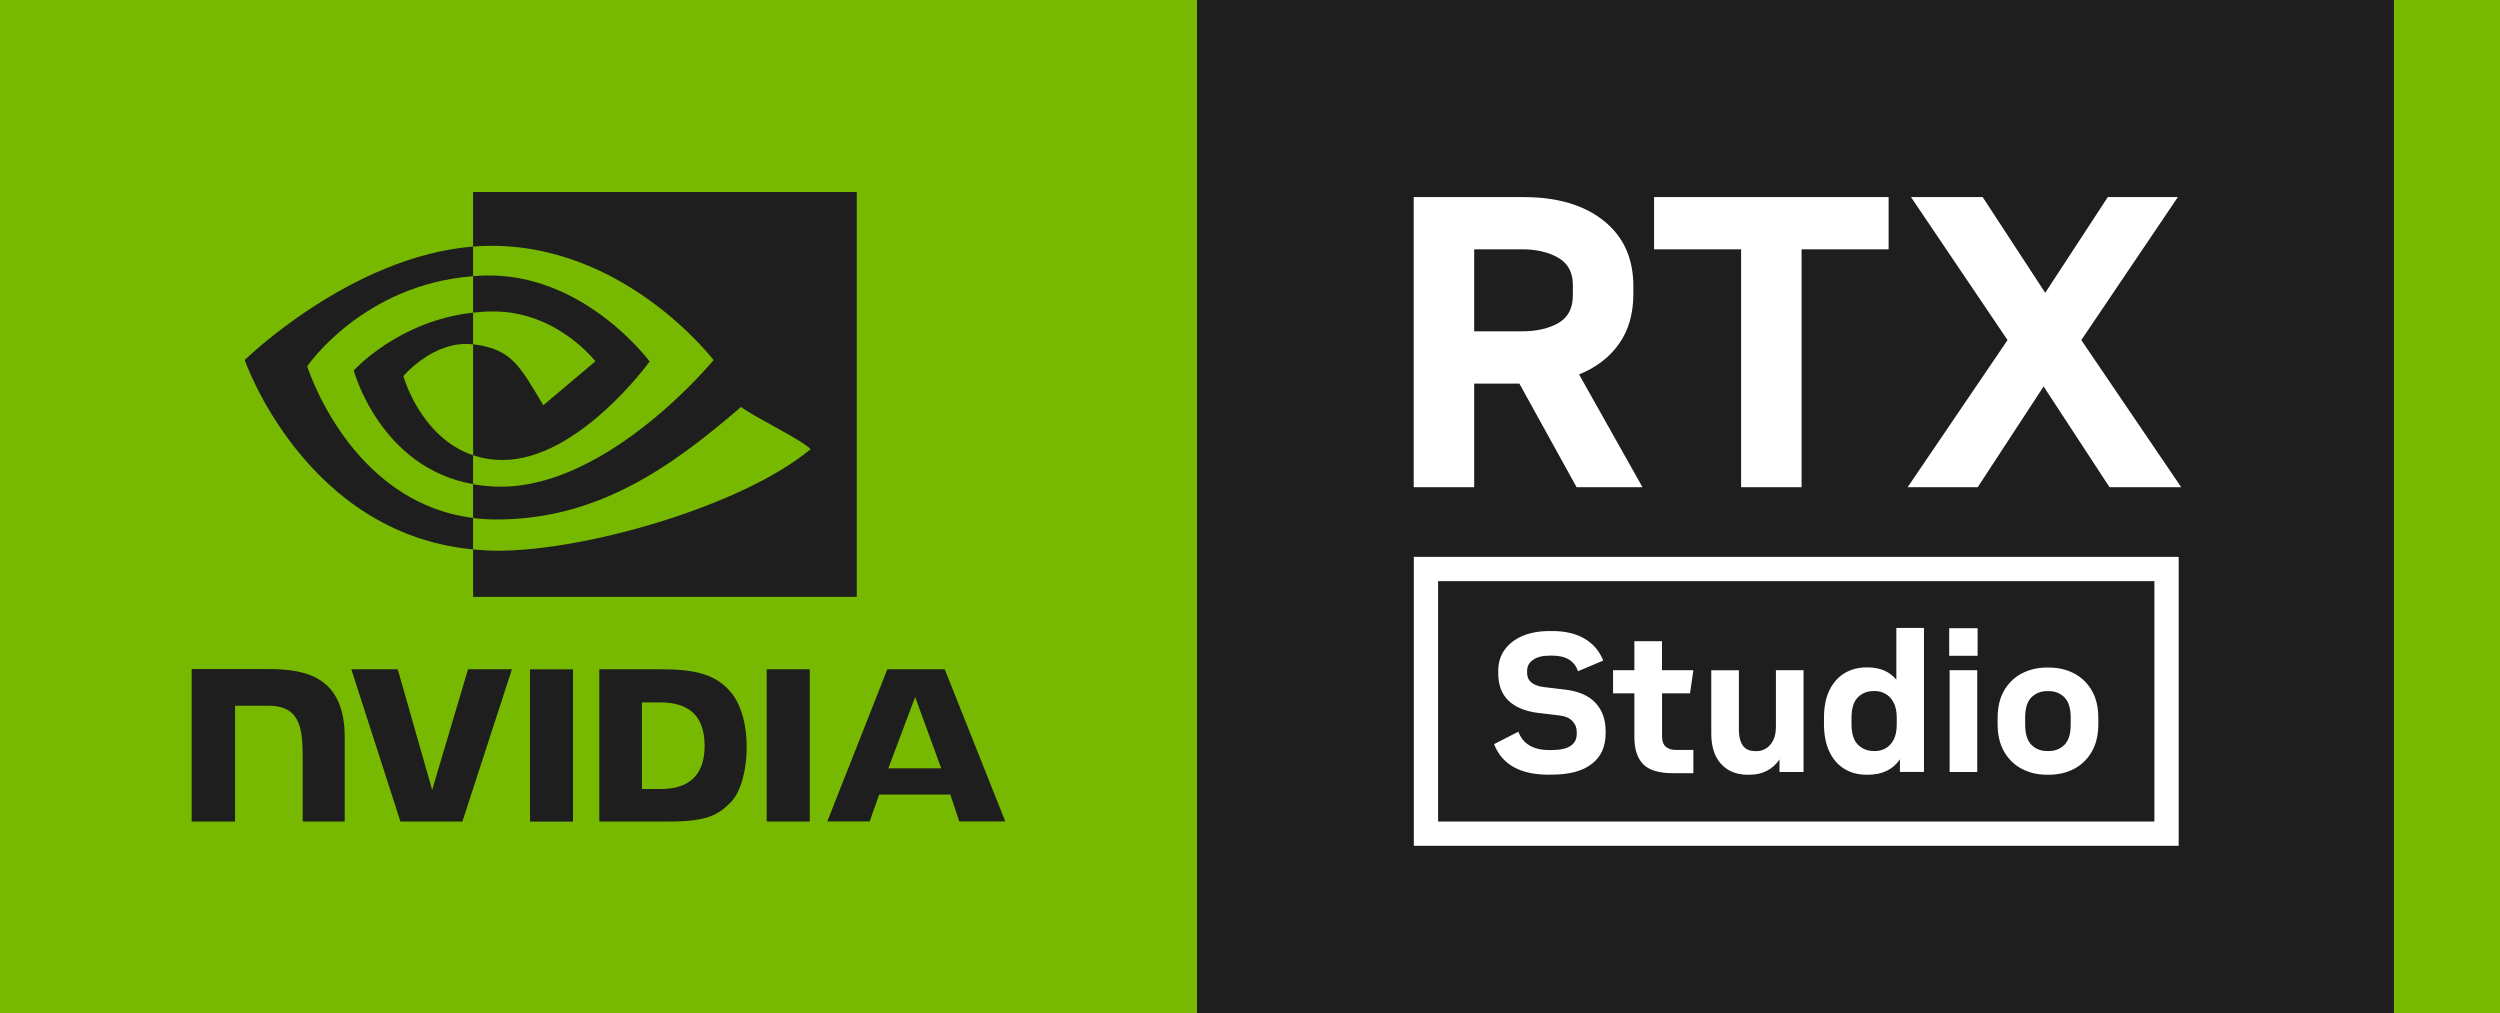
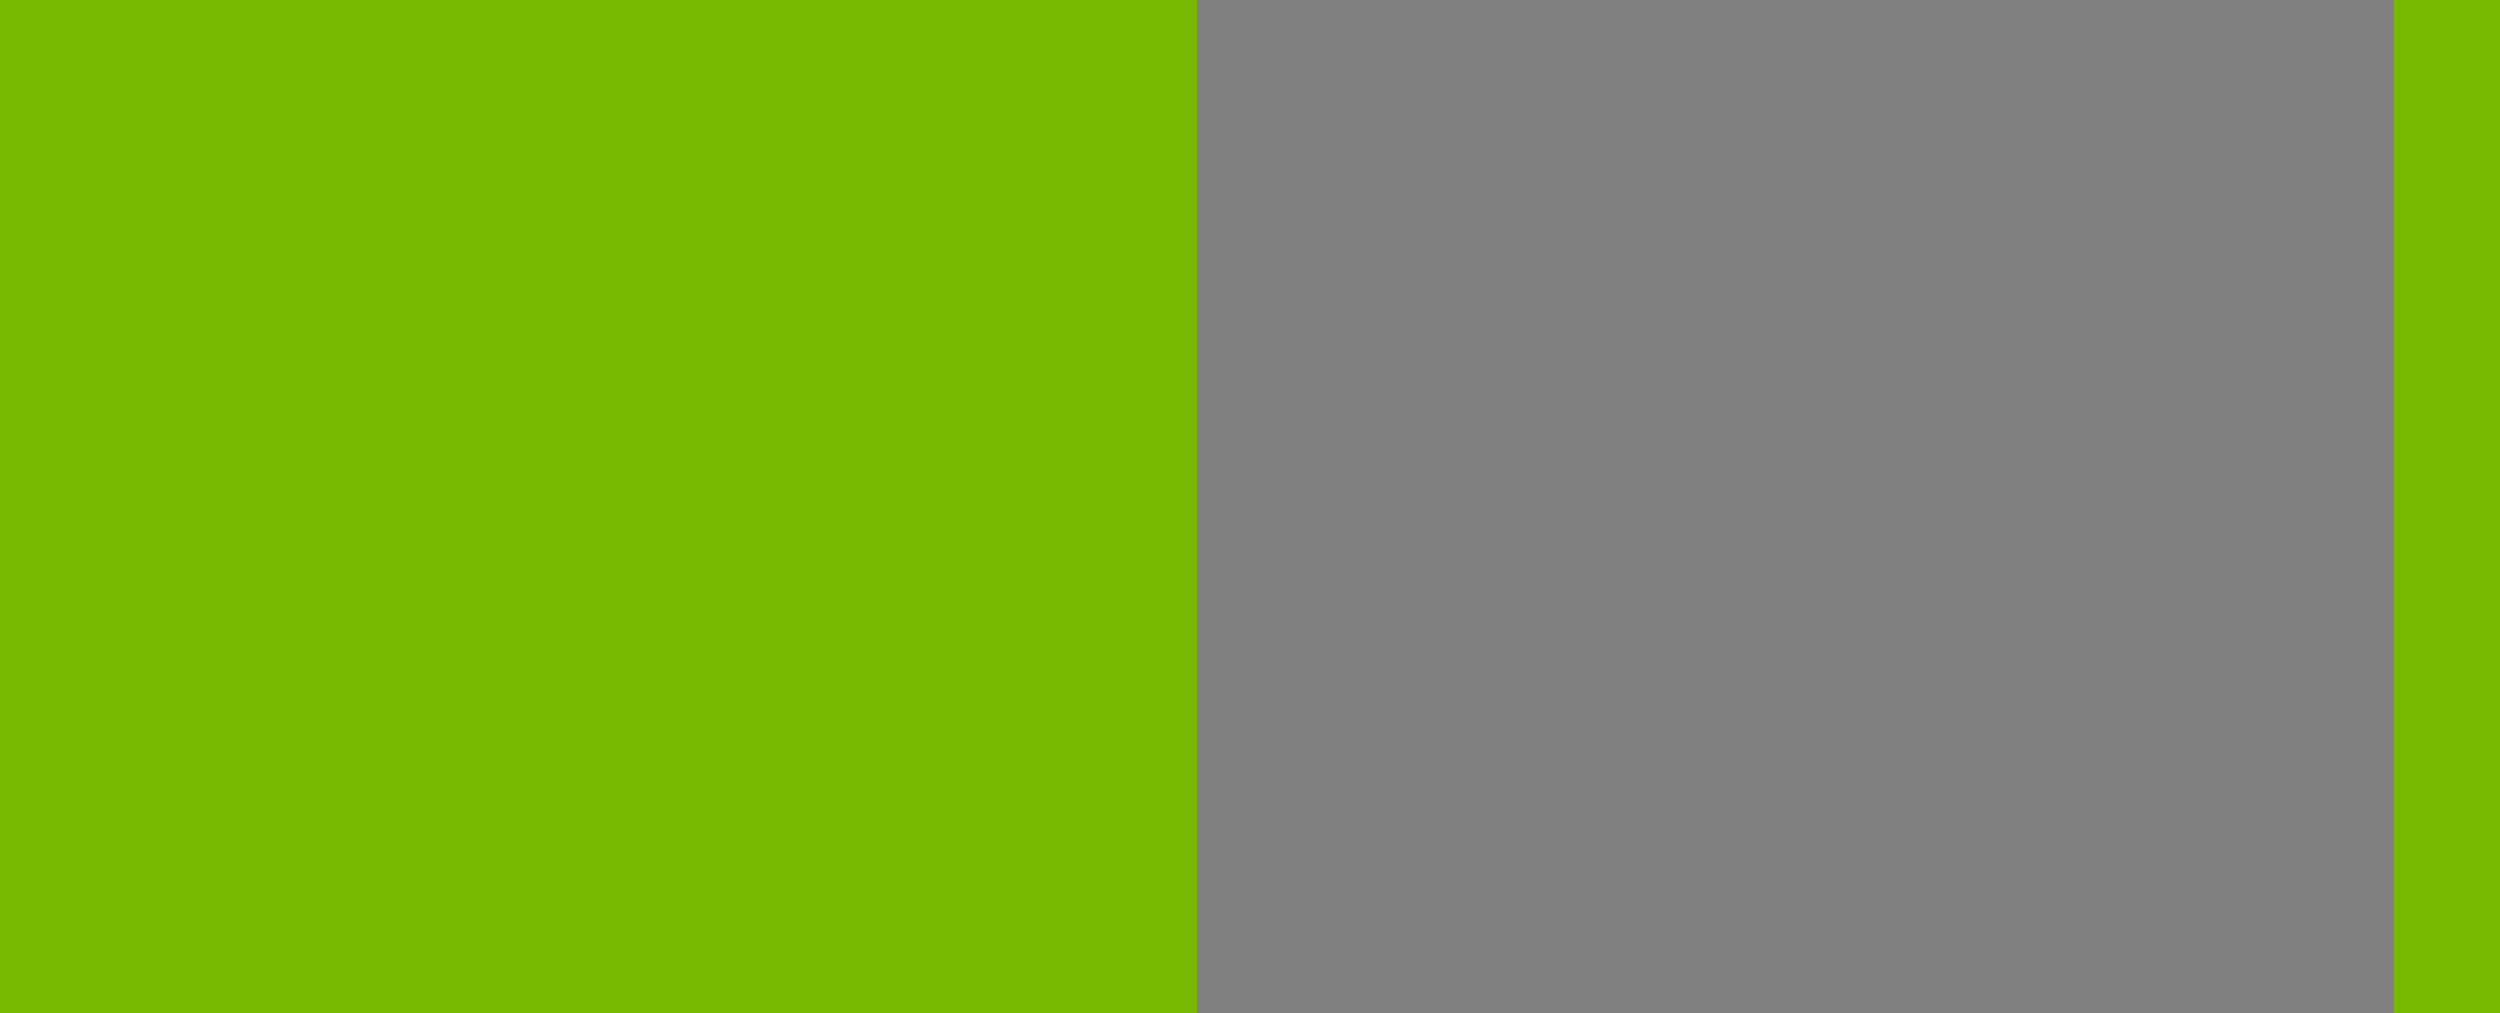
<svg xmlns="http://www.w3.org/2000/svg" id="_圖層_2" data-name="圖層 2" viewBox="0 0 419.98 170.21">
  <rect x="0" y="0" width="419.98" height="170.21" fill="#808080" stroke="none" />
  <defs>
    <style>
      .cls-1 {
        fill: #fff;
      }

      .cls-2 {
        fill: #1e1e1e;
      }

      .cls-3 {
        fill: #76b900;
      }
    </style>
  </defs>
  <g id="Badges">
    <g id="NVIDIA_RTX_Studio" data-name="NVIDIA RTX Studio">
      <path class="cls-3" d="m201.09,0v170.21H0V0h201.09Zm201.07,0v170.21h17.82V0h-17.82Z" />
-       <path class="cls-2" d="m402.16,0v170.21h-201.07V0h201.07ZM96.26,112.44v25.58h-7.22v-25.58s7.22,0,7.22,0Zm-64.06-.04h12.97c6.3,0,12.74,1.36,12.74,11.46v14.15s-7.06,0-7.06,0v-11.25c0-3.59-.47-5.56-1.61-6.77-.9-.96-2.23-1.43-4.1-1.43h-5.65s0,19.45,0,19.45h-7.29v-25.62m78.61.04c5.76,0,9.61.7,12.29,4.27,1.49,2,2.34,5.21,2.34,8.8,0,3.92-1.01,7.51-2.56,9.14-2.2,2.33-4.24,3.37-10.48,3.37h-11.72v-25.58h10.14Zm-2.97,20.12h3.11c4.51,0,7.42-2.02,7.42-7.28s-2.91-7.27-7.42-7.27h-3.11v14.55Zm-21.84-20.12l-8.32,25.58h-10.41l-8.25-25.58h7.8s5.78,20.27,5.78,20.27l6.03-20.27h7.37Zm42.8,0h7.23v25.58h-7.23v-25.58Zm29.91,0l10.17,25.56h-7.73l-1.51-4.52h-11.94l-1.6,4.52h-7.12l10.09-25.56h9.65Zm-9.48,16.64h8.89l-4.38-11.98-4.51,11.98ZM79.48,52.52c1.1-.12,2.22-.2,3.39-.2,10.77,0,17.15,8.38,17.15,8.38l-8.75,7.38c-3.94-6.56-5.25-9.45-11.79-10.24v18.64c1.48.5,3.13.79,4.97.79,12.77,0,24.68-16.54,24.68-16.54,0,0-11.03-14.97-27.84-14.44-.61.02-1.22.05-1.81.09v6.15m64.45-20.3v68.04h-64.45v-7.97c1.36.13,2.74.22,4.18.22,14.92,0,41.23-7.62,52.52-17.07-1.66-1.68-9.72-5.52-11.69-7.09-11.88,10.25-24.14,18.91-41.1,18.91-1.36,0-2.66-.09-3.92-.25v-5.67c1.47.26,3.03.41,4.7.41,18.22,0,35.71-21.27,35.71-21.27,0,0-15.23-19.96-38.6-19.17-.61.02-1.21.06-1.81.11v-9.18h64.45Zm-64.45,44.25c-8.84-2.97-11.72-13.29-11.72-13.29,0,0,5.13-6.13,11.69-5.34,0,0,.01,0,.02,0v-5.32c-12.51,1.35-20.04,9.7-20.04,9.7,0,0,4.35,16.3,20.04,19.1v-4.84m0,10.52v5.29c-28.28-2.67-38.36-31.82-38.36-31.82,0,0,17.8-17.41,38.36-19.06v4.98c-18.56,1.42-27.86,15.13-27.86,15.13,0,0,7.11,22.87,27.86,25.48Z" />
-       <path class="cls-1" d="m237.49,81.84v-48.73s18.45,0,18.45,0c5.66,0,10.15,1.32,13.47,3.97,3.32,2.65,4.98,6.31,4.98,11v1.32c0,3.3-.8,6.08-2.4,8.35-1.6,2.27-3.84,3.99-6.72,5.15l10.65,18.94h-11.07l-9.61-17.4h-7.59v17.4s-10.16,0-10.16,0Zm10.16-26.18h8.01c2.46,0,4.5-.46,6.13-1.39,1.62-.93,2.44-2.48,2.44-4.66v-1.74c0-2.09-.81-3.61-2.44-4.56-1.63-.95-3.67-1.43-6.13-1.43h-8.01v13.78Zm44.84,26.18v-39.96h-14.62v-8.77h39.4v8.77h-14.62v39.96s-10.16,0-10.16,0Zm61.89,0l-11.07-16.92-11.07,16.92h-11.77l16.78-24.71-16.22-24.02h12.04l10.51,16.08,10.51-16.08h11.77l-16.22,24.02,16.78,24.71h-12.04Zm-94.14,48.31c-4.84,0-7.92-1.71-9.25-5.14l4.08-2.09c.77,2.05,2.5,3.08,5.17,3.08h.43c2.81,0,4.21-.91,4.21-2.72v-.33c0-.71-.24-1.31-.73-1.82-.49-.51-1.18-.82-2.09-.93l-3.61-.43c-2.21-.27-3.89-.96-5.04-2.07-1.15-1.12-1.72-2.64-1.72-4.56v-.4c0-1.37.35-2.56,1.06-3.56.71-1,1.71-1.78,3-2.34,1.29-.55,2.81-.83,4.56-.83h.5c2.12,0,3.91.42,5.37,1.27,1.46.85,2.51,2.08,3.15,3.69l-4.24,1.79c-.6-1.75-2.03-2.62-4.31-2.62h-.43c-1.19,0-2.13.23-2.8.7s-1.01,1.08-1.01,1.86v.33c0,1.35.93,2.14,2.78,2.39l3.61.43c2.25.26,3.95,1,5.09,2.22s1.71,2.79,1.71,4.74v.4c0,2.21-.77,3.92-2.32,5.12-1.55,1.2-3.77,1.8-6.66,1.8h-.5Zm20.81-.26c-2.36,0-4.04-.51-5.02-1.52-.98-1.02-1.47-2.53-1.47-4.54v-7.36h-3.58v-3.88h3.58v-4.87h4.64v4.87h5.27l-.56,3.88h-4.7v7.19c0,.82.2,1.41.61,1.77.41.36.97.55,1.67.55h2.98v3.91h-3.41Zm12.56.26c-1.88,0-3.37-.6-4.47-1.8-1.11-1.2-1.66-2.92-1.66-5.15v-10.6h4.64v9.97c0,1.15.22,2.04.66,2.67.44.63,1.14.94,2.09.94h.26c.53,0,1.04-.14,1.52-.43.49-.29.89-.74,1.21-1.34s.48-1.39.48-2.34v-9.48h4.64v17.1h-4.04v-2.12c-.55.84-1.26,1.48-2.12,1.92-.86.44-1.82.66-2.88.66h-.33Zm19.92,0c-1.37,0-2.6-.33-3.68-.98-1.08-.65-1.93-1.62-2.53-2.9-.61-1.28-.91-2.84-.91-4.67v-.99c0-1.83.3-3.38.91-4.64.61-1.26,1.45-2.21,2.53-2.87,1.08-.65,2.31-.98,3.68-.98h.23c2.05,0,3.66.68,4.81,2.05v-8.68h4.64v24.19h-4.04v-2.12c-1.17,1.72-2.97,2.59-5.4,2.59h-.23Zm1.23-3.98h.27c.6,0,1.17-.15,1.72-.45s1-.78,1.36-1.44c.35-.66.53-1.54.53-2.62v-1.06c0-1.08-.18-1.96-.55-2.62-.36-.66-.82-1.14-1.38-1.44-.55-.3-1.12-.45-1.69-.45h-.27c-1.06,0-1.94.35-2.65,1.06-.71.71-1.06,1.84-1.06,3.41v1.09c0,1.57.35,2.71,1.06,3.43.71.72,1.59,1.08,2.65,1.08Zm12.69-16v-4.64h4.77v4.64h-4.77Zm.07,19.52v-17.1h4.64v17.1h-4.64Zm16.4.46c-1.59,0-3.01-.33-4.27-.99-1.26-.66-2.25-1.63-2.98-2.9-.73-1.27-1.09-2.81-1.09-4.62v-.99c0-1.83.36-3.38,1.09-4.64.73-1.26,1.72-2.22,2.98-2.88,1.26-.66,2.68-.99,4.27-.99h.23c1.59,0,3.02.33,4.28.99s2.25,1.62,2.98,2.88c.73,1.26,1.09,2.8,1.09,4.64v.99c0,1.81-.36,3.35-1.09,4.62-.73,1.27-1.72,2.24-2.98,2.9s-2.68.99-4.28.99h-.23Zm0-3.98h.23c1.08,0,1.97-.35,2.67-1.06.7-.71,1.04-1.83,1.04-3.38v-1.19c0-1.55-.35-2.67-1.04-3.38s-1.59-1.06-2.67-1.06h-.23c-1.08,0-1.97.35-2.67,1.06-.7.71-1.04,1.83-1.04,3.38v1.19c0,1.55.35,2.67,1.04,3.38.7.71,1.58,1.06,2.67,1.06Zm18-28.54v40.38h-120.33v-40.38h120.33m4.08-4.08h-128.49v48.54h128.49v-48.54h0Z" />
    </g>
  </g>
</svg>